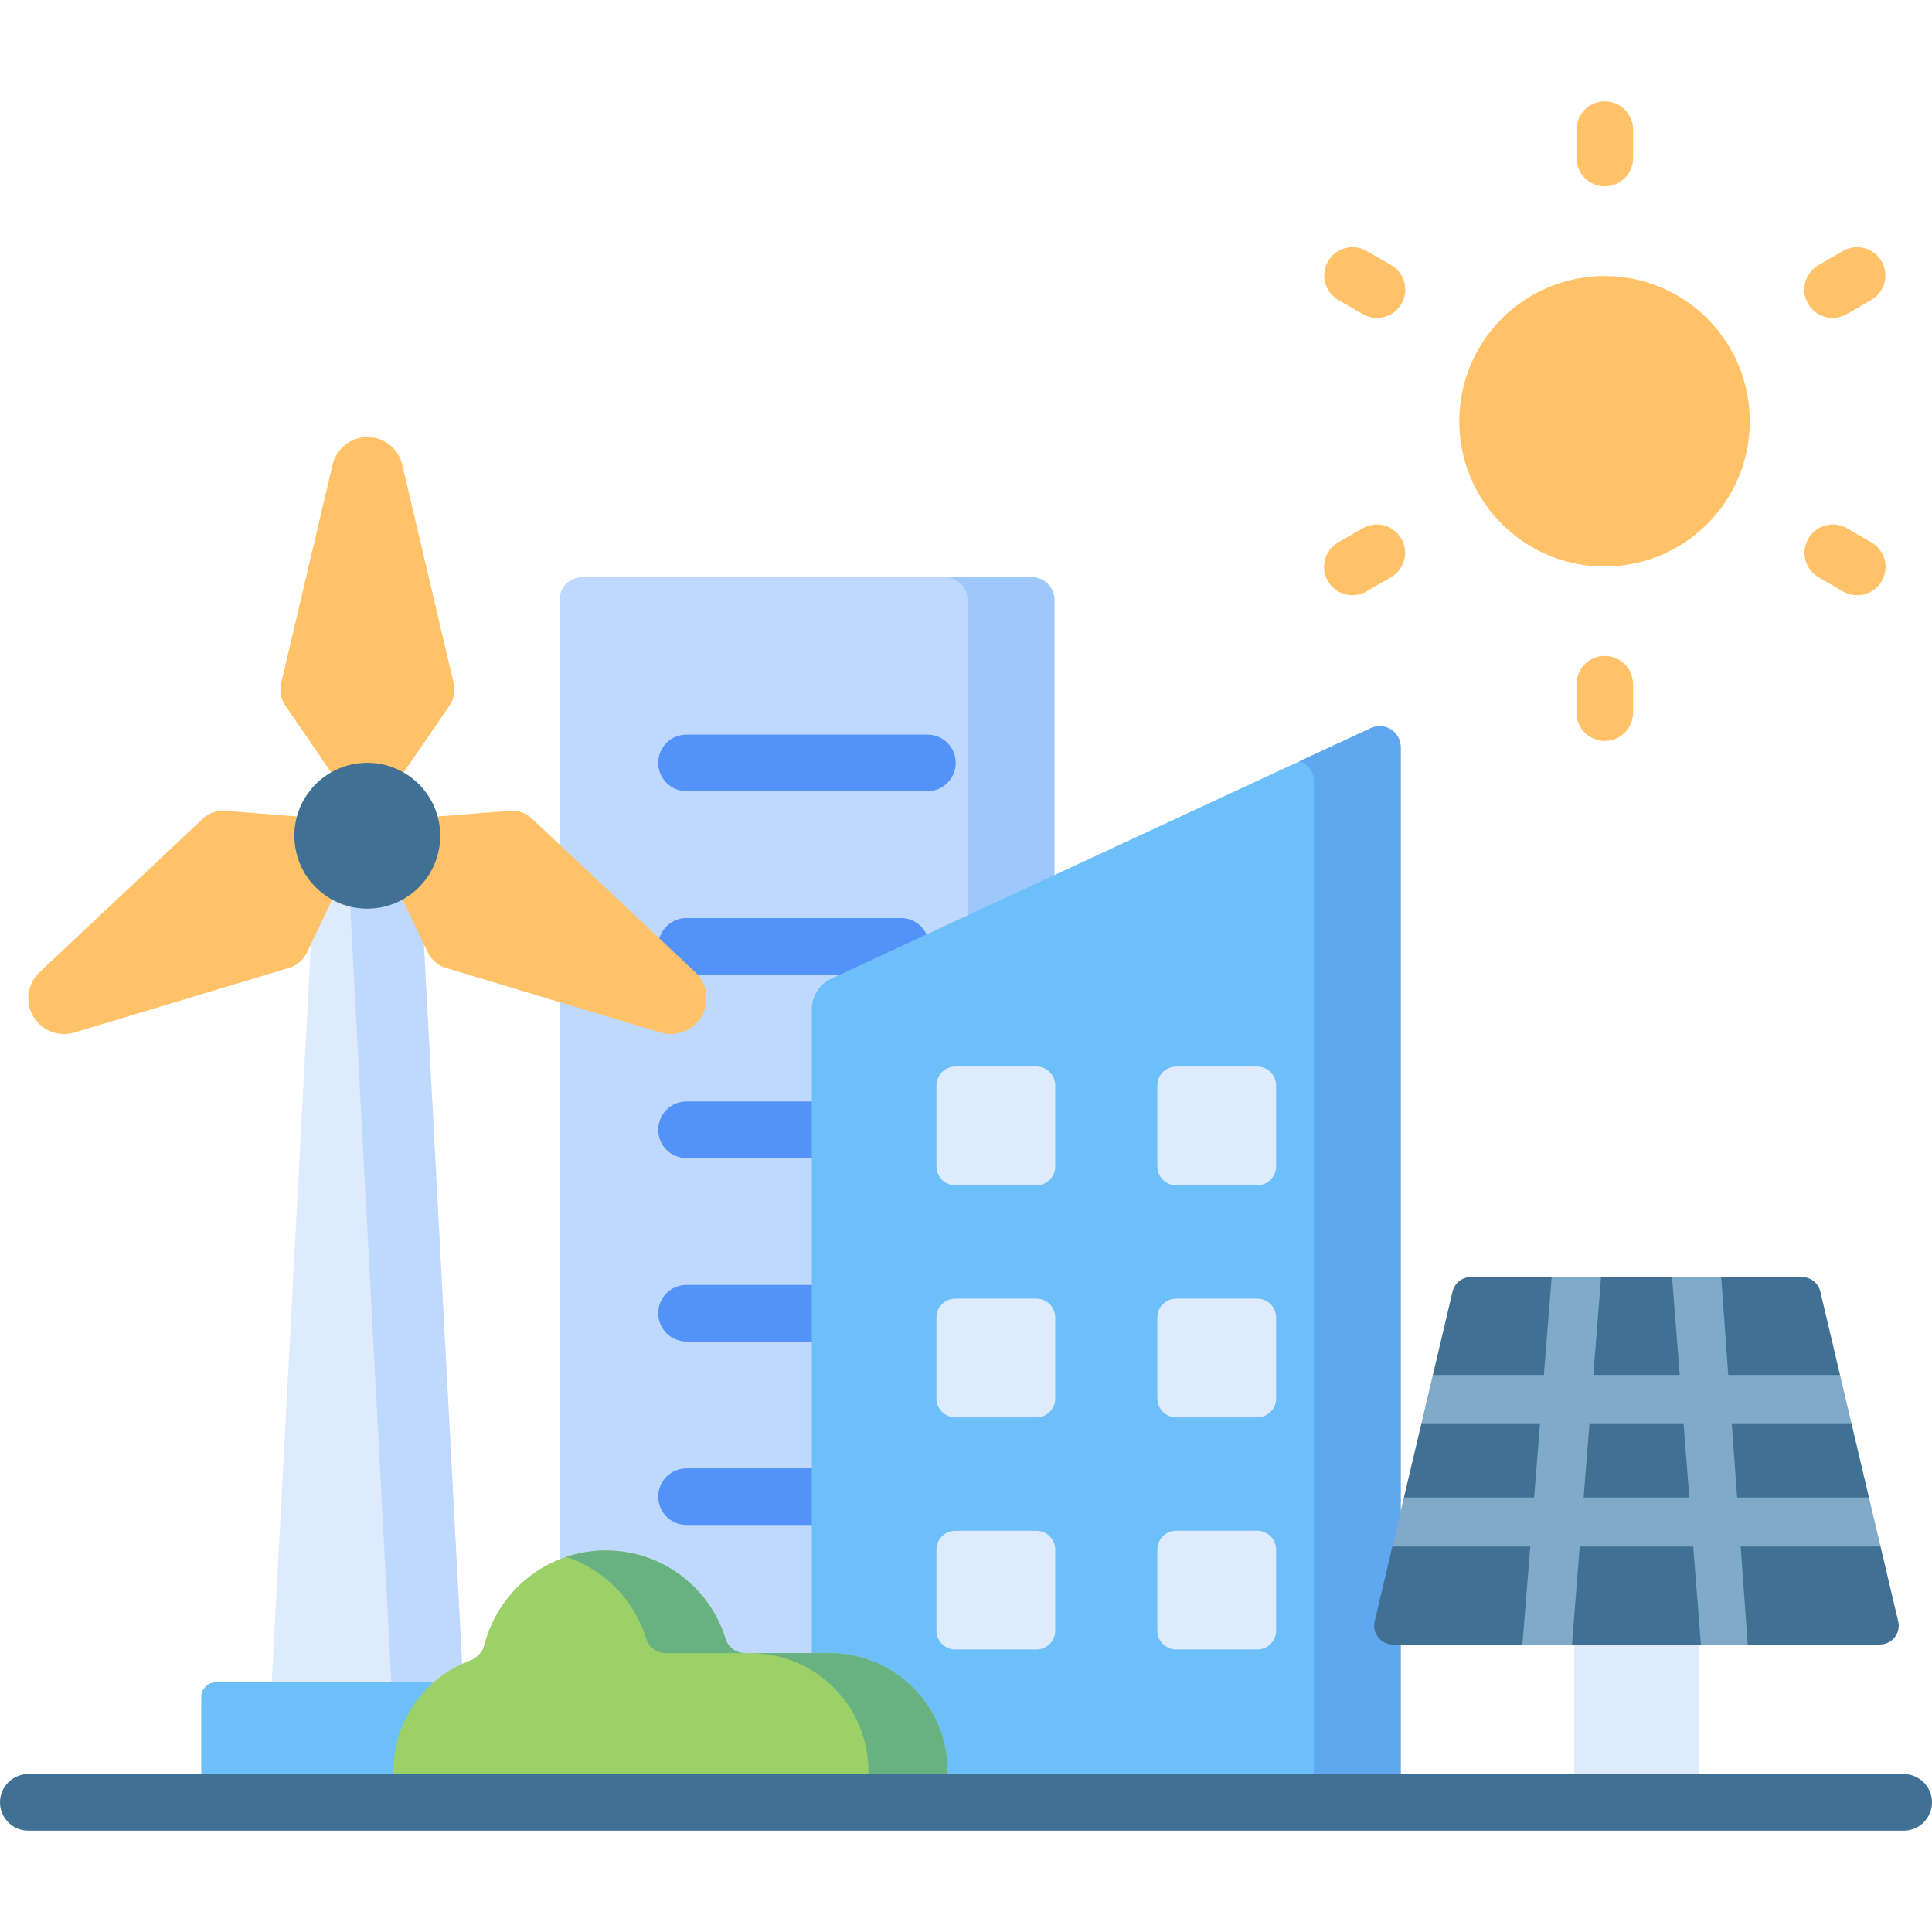
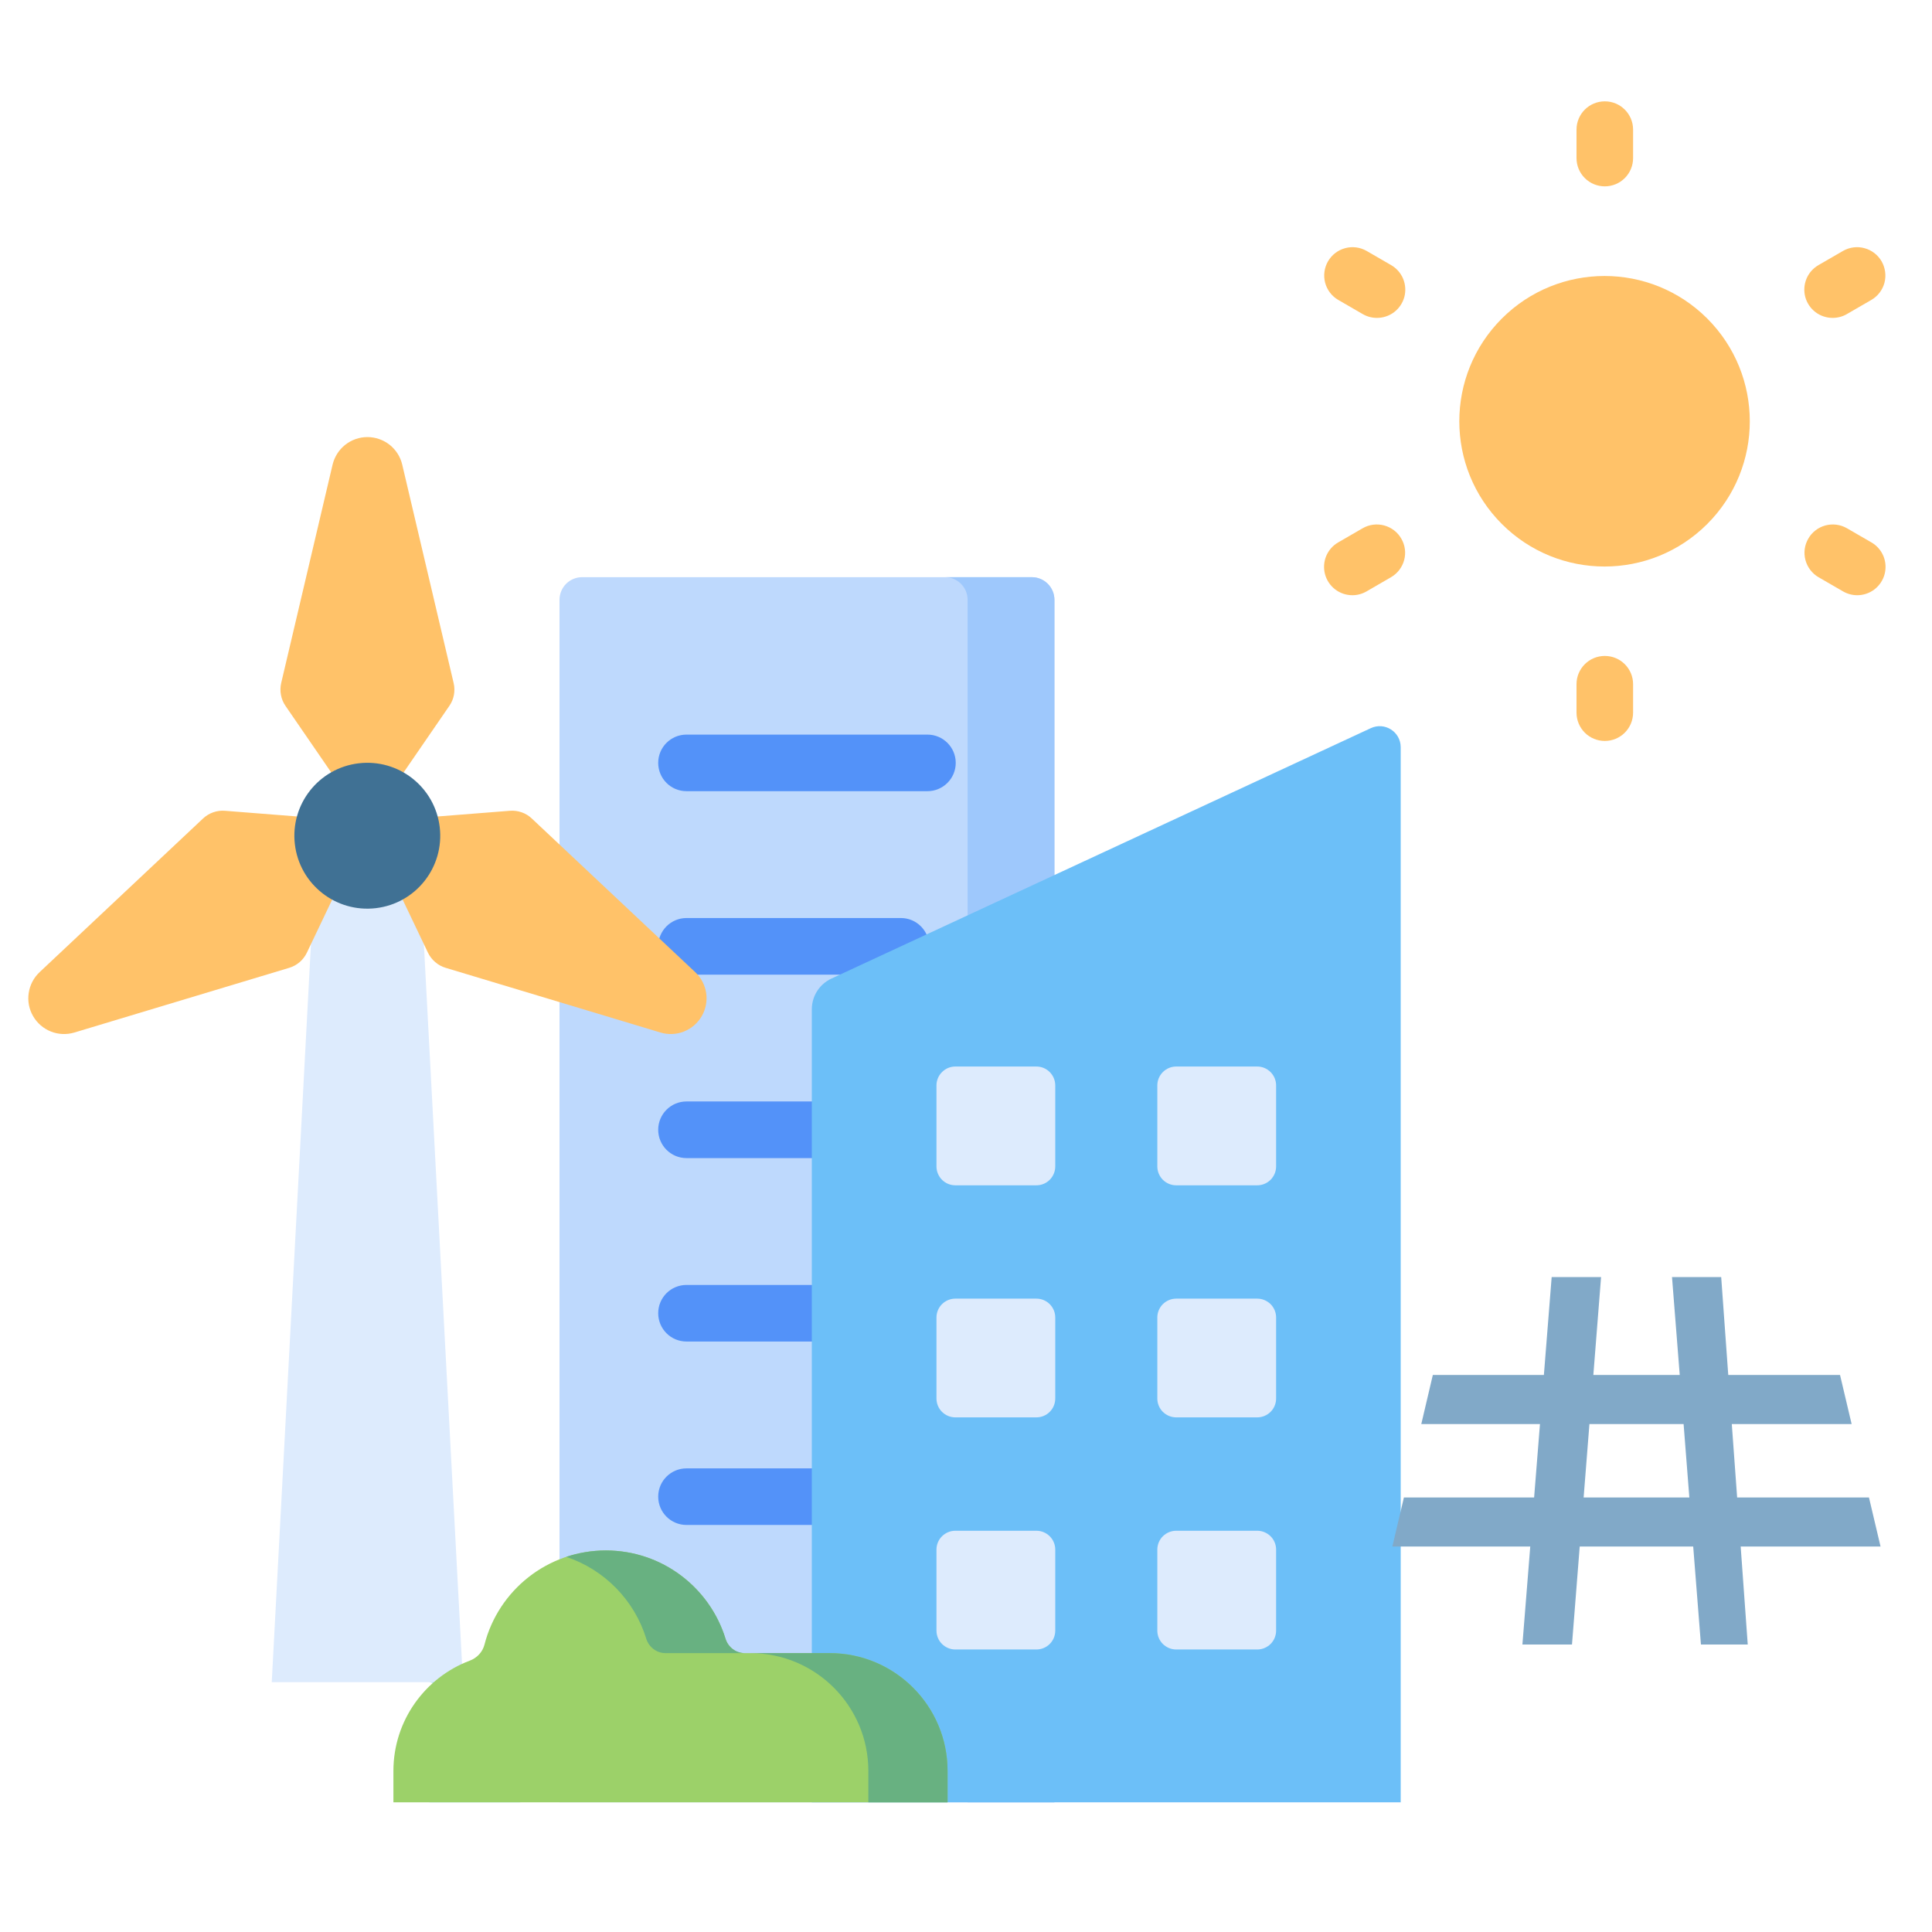
<svg xmlns="http://www.w3.org/2000/svg" width="35" height="35" viewBox="0 0 35 35" fill="none">
  <path d="M19.102 10.866V32.651H10.136V10.866C10.136 10.757 10.179 10.653 10.256 10.576C10.333 10.499 10.437 10.456 10.546 10.456H18.691C18.918 10.456 19.102 10.64 19.102 10.866Z" fill="#BED9FD" />
  <path d="M18.691 10.456H17.119C17.228 10.456 17.332 10.499 17.409 10.576C17.486 10.653 17.529 10.757 17.529 10.866V32.651H19.102V10.866C19.102 10.757 19.058 10.653 18.981 10.576C18.904 10.499 18.8 10.456 18.691 10.456Z" fill="#9EC8FC" />
  <path d="M16.801 14.333H12.437C12.153 14.333 11.924 14.104 11.924 13.82C11.924 13.537 12.153 13.308 12.437 13.308H16.801C17.084 13.308 17.314 13.537 17.314 13.82C17.314 14.104 17.084 14.333 16.801 14.333ZM16.321 17.657H12.437C12.153 17.657 11.924 17.427 11.924 17.144C11.924 16.861 12.153 16.631 12.437 16.631H16.321C16.604 16.631 16.833 16.861 16.833 17.144C16.833 17.427 16.604 17.657 16.321 17.657ZM16.075 20.98H12.437C12.153 20.98 11.924 20.75 11.924 20.467C11.924 20.184 12.153 19.954 12.437 19.954H16.075C16.358 19.954 16.587 20.184 16.587 20.467C16.587 20.75 16.358 20.98 16.075 20.98ZM16.075 24.303H12.437C12.153 24.303 11.924 24.074 11.924 23.79C11.924 23.507 12.153 23.278 12.437 23.278H16.075C16.358 23.278 16.587 23.507 16.587 23.79C16.587 24.074 16.358 24.303 16.075 24.303ZM16.075 27.626H12.437C12.153 27.626 11.924 27.397 11.924 27.113C11.924 26.83 12.153 26.601 12.437 26.601H16.075C16.358 26.601 16.587 26.83 16.587 27.113C16.587 27.397 16.358 27.626 16.075 27.626Z" fill="#5392F9" />
  <path d="M7.575 15.142L8.388 30.474H4.923L5.737 15.142H7.575Z" fill="#DDEBFD" />
-   <path d="M7.575 15.142H6.276L7.09 30.474H8.389L7.575 15.142Z" fill="#BED9FD" />
-   <path d="M9.667 32.38V30.745C9.667 30.673 9.638 30.604 9.587 30.553C9.536 30.502 9.467 30.474 9.396 30.474H3.917C3.845 30.474 3.776 30.502 3.725 30.553C3.674 30.604 3.646 30.673 3.646 30.745V32.38C3.646 32.452 3.674 32.521 3.725 32.572C3.776 32.623 3.845 32.651 3.917 32.651H9.396C9.467 32.651 9.536 32.623 9.587 32.572C9.638 32.521 9.667 32.452 9.667 32.38Z" fill="#6CBFF8" />
  <path d="M9.396 30.474H7.755C7.827 30.474 7.896 30.502 7.947 30.553C7.997 30.604 8.026 30.673 8.026 30.745V32.38C8.026 32.452 7.997 32.521 7.947 32.572C7.896 32.623 7.827 32.651 7.755 32.651H9.396C9.431 32.651 9.466 32.644 9.499 32.631C9.532 32.617 9.562 32.597 9.587 32.572C9.612 32.547 9.632 32.517 9.646 32.484C9.66 32.451 9.667 32.416 9.667 32.38V30.745C9.667 30.709 9.66 30.674 9.646 30.641C9.632 30.608 9.612 30.578 9.587 30.553C9.562 30.528 9.532 30.508 9.499 30.494C9.466 30.481 9.431 30.474 9.396 30.474Z" fill="#94D8E6" />
  <path d="M7.287 8.418L8.218 12.374C8.235 12.445 8.236 12.518 8.223 12.59C8.21 12.661 8.181 12.729 8.14 12.788L7.059 14.361H6.253L5.172 12.788C5.131 12.729 5.103 12.661 5.09 12.59C5.076 12.518 5.078 12.445 5.094 12.374L6.025 8.418C6.059 8.276 6.139 8.149 6.254 8.058C6.368 7.968 6.51 7.918 6.656 7.918C6.802 7.918 6.944 7.968 7.059 8.058C7.173 8.149 7.254 8.276 7.287 8.418ZM11.965 18.705L8.073 17.533C8.003 17.512 7.939 17.477 7.884 17.429C7.829 17.382 7.784 17.324 7.753 17.259L6.931 15.536L7.335 14.838L9.237 14.688C9.309 14.682 9.382 14.692 9.451 14.716C9.519 14.74 9.582 14.778 9.634 14.828L12.595 17.612C12.702 17.712 12.771 17.845 12.793 17.99C12.814 18.134 12.786 18.282 12.713 18.408C12.64 18.535 12.526 18.633 12.39 18.687C12.255 18.741 12.104 18.747 11.965 18.705ZM0.717 17.612L3.678 14.828C3.731 14.778 3.794 14.74 3.862 14.716C3.93 14.692 4.003 14.682 4.075 14.688L5.978 14.838L6.381 15.536L5.559 17.259C5.528 17.324 5.484 17.382 5.429 17.429C5.374 17.477 5.309 17.512 5.24 17.533L1.348 18.705C1.208 18.747 1.058 18.741 0.922 18.687C0.786 18.633 0.673 18.535 0.6 18.409C0.526 18.282 0.498 18.134 0.52 17.99C0.541 17.845 0.611 17.712 0.717 17.612Z" fill="#FFC269" />
  <path d="M6.81 16.452C7.535 16.366 8.052 15.709 7.966 14.984C7.88 14.26 7.223 13.742 6.498 13.828C5.773 13.914 5.256 14.572 5.342 15.296C5.428 16.021 6.085 16.538 6.81 16.452Z" fill="#407194" />
  <path d="M14.707 18.282V32.651H25.375V13.537C25.375 13.258 25.087 13.074 24.834 13.191L15.06 17.729C14.955 17.778 14.866 17.856 14.803 17.954C14.741 18.052 14.707 18.166 14.707 18.282Z" fill="#6CBFF8" />
-   <path d="M24.834 13.191L23.543 13.791C23.69 13.84 23.803 13.978 23.803 14.152V32.651H25.375V13.537C25.375 13.258 25.087 13.074 24.834 13.191Z" fill="#5FA7EE" />
  <path d="M16.965 19.663V21.131C16.965 21.221 17.001 21.308 17.065 21.373C17.13 21.437 17.216 21.473 17.307 21.473H18.775C18.866 21.473 18.953 21.437 19.017 21.373C19.081 21.308 19.117 21.221 19.117 21.131V19.663C19.117 19.573 19.081 19.486 19.017 19.422C18.953 19.357 18.866 19.321 18.775 19.321H17.307C17.216 19.321 17.13 19.357 17.065 19.422C17.001 19.486 16.965 19.573 16.965 19.663ZM20.966 19.663V21.131C20.966 21.221 21.002 21.308 21.066 21.373C21.131 21.437 21.218 21.473 21.308 21.473H22.776C22.866 21.473 22.953 21.437 23.018 21.373C23.082 21.308 23.118 21.221 23.118 21.131V19.663C23.118 19.573 23.082 19.486 23.018 19.422C22.953 19.357 22.866 19.321 22.776 19.321H21.308C21.218 19.321 21.131 19.357 21.066 19.422C21.002 19.486 20.966 19.573 20.966 19.663ZM16.965 23.868V25.335C16.965 25.426 17.001 25.513 17.065 25.577C17.13 25.641 17.216 25.677 17.307 25.677H18.775C18.866 25.677 18.953 25.641 19.017 25.577C19.081 25.513 19.117 25.426 19.117 25.335V23.868C19.117 23.777 19.081 23.69 19.017 23.626C18.953 23.562 18.866 23.526 18.775 23.526H17.307C17.216 23.526 17.13 23.562 17.065 23.626C17.001 23.69 16.965 23.777 16.965 23.868ZM20.966 23.868V25.335C20.966 25.426 21.002 25.513 21.066 25.577C21.131 25.641 21.218 25.677 21.308 25.677H22.776C22.866 25.677 22.953 25.641 23.018 25.577C23.082 25.513 23.118 25.426 23.118 25.335V23.868C23.118 23.777 23.082 23.69 23.018 23.626C22.953 23.562 22.866 23.526 22.776 23.526H21.308C21.218 23.526 21.131 23.562 21.066 23.626C21.002 23.69 20.966 23.777 20.966 23.868ZM16.965 28.072V29.54C16.965 29.631 17.001 29.718 17.065 29.782C17.13 29.846 17.216 29.882 17.307 29.882H18.775C18.866 29.882 18.953 29.846 19.017 29.782C19.081 29.718 19.117 29.631 19.117 29.54V28.072C19.117 27.982 19.081 27.895 19.017 27.831C18.953 27.767 18.866 27.731 18.775 27.731H17.307C17.216 27.731 17.13 27.767 17.065 27.831C17.001 27.895 16.965 27.982 16.965 28.072ZM20.966 28.072V29.54C20.966 29.631 21.002 29.718 21.066 29.782C21.131 29.846 21.218 29.882 21.308 29.882H22.776C22.866 29.882 22.953 29.846 23.018 29.782C23.082 29.718 23.118 29.631 23.118 29.54V28.072C23.118 27.982 23.082 27.895 23.018 27.831C22.953 27.767 22.866 27.731 22.776 27.731H21.308C21.218 27.731 21.131 27.767 21.066 27.831C21.002 27.895 20.966 27.982 20.966 28.072Z" fill="#DDEBFD" />
  <path d="M30.929 9.492C31.956 8.465 31.956 6.799 30.929 5.771C29.901 4.743 28.235 4.743 27.207 5.771C26.18 6.799 26.18 8.465 27.207 9.492C28.235 10.52 29.901 10.52 30.929 9.492Z" fill="#FFC269" />
  <path d="M17.166 32.651V32.083C17.166 30.904 16.21 29.948 15.03 29.948H13.492C13.331 29.948 13.191 29.841 13.143 29.687C12.858 28.761 11.996 28.088 10.976 28.088C9.917 28.088 9.028 28.812 8.777 29.793C8.743 29.927 8.642 30.035 8.511 30.084C7.703 30.388 7.127 31.168 7.127 32.083V32.651H17.166V32.651Z" fill="#9CD169" />
  <path d="M11.708 29.688C11.756 29.841 11.896 29.948 12.057 29.948H13.493C13.332 29.948 13.191 29.841 13.144 29.688C12.858 28.761 11.996 28.088 10.976 28.088C10.725 28.088 10.484 28.129 10.258 28.204C10.95 28.435 11.493 28.989 11.708 29.688ZM15.031 29.948H13.595C14.775 29.948 15.731 30.904 15.731 32.083V32.651H17.166V32.083C17.166 30.904 16.21 29.948 15.031 29.948Z" fill="#68B181" />
-   <path d="M28.521 29.108H30.771V32.651H28.521V29.108Z" fill="#DDEBFD" />
-   <path d="M26.314 23.398L25.958 24.909L26.123 25.365L25.748 25.798L25.433 27.128L25.754 27.508L25.224 28.017L24.904 29.372C24.853 29.586 25.016 29.792 25.236 29.792H27.58L27.986 29.313L28.478 29.792H30.814L31.225 29.518L31.662 29.792H34.055C34.276 29.792 34.439 29.586 34.388 29.372L34.068 28.017L33.61 27.526L33.858 27.128L33.544 25.798L33.152 25.296L33.334 24.909L32.977 23.398C32.959 23.323 32.917 23.256 32.856 23.208C32.796 23.161 32.721 23.135 32.644 23.135H31.181L30.77 23.271L30.29 23.135H29.005L28.521 23.271L28.11 23.135H26.647C26.57 23.135 26.495 23.161 26.435 23.209C26.375 23.256 26.332 23.323 26.314 23.398ZM34.487 33.164H0.513C0.23 33.164 0 32.935 0 32.651C0 32.368 0.23 32.139 0.513 32.139H34.487C34.77 32.139 35 32.368 35 32.651C35 32.935 34.77 33.164 34.487 33.164Z" fill="#407194" />
  <path d="M24.945 5.759C24.855 5.759 24.767 5.736 24.689 5.691L24.243 5.433C24.126 5.365 24.041 5.253 24.006 5.122C23.972 4.991 23.99 4.852 24.058 4.734C24.126 4.617 24.237 4.531 24.368 4.496C24.498 4.46 24.638 4.478 24.756 4.545L25.202 4.803C25.299 4.859 25.376 4.946 25.419 5.05C25.462 5.155 25.47 5.27 25.441 5.38C25.411 5.489 25.347 5.585 25.257 5.654C25.168 5.722 25.058 5.759 24.945 5.759ZM24.5 10.783C24.387 10.783 24.277 10.746 24.187 10.677C24.098 10.608 24.033 10.512 24.004 10.403C23.975 10.294 23.982 10.178 24.025 10.074C24.069 9.969 24.145 9.882 24.243 9.826L24.689 9.568C24.806 9.501 24.946 9.484 25.076 9.519C25.207 9.555 25.319 9.64 25.386 9.758C25.454 9.875 25.473 10.014 25.438 10.145C25.403 10.276 25.318 10.388 25.201 10.456L24.756 10.714C24.678 10.759 24.59 10.783 24.5 10.783ZM29.073 13.423C28.936 13.423 28.806 13.369 28.71 13.273C28.614 13.177 28.56 13.046 28.56 12.91V12.395C28.56 12.112 28.789 11.883 29.073 11.883C29.356 11.883 29.585 12.112 29.585 12.395V12.91C29.585 13.046 29.531 13.177 29.435 13.273C29.339 13.369 29.209 13.423 29.073 13.423ZM33.645 10.783C33.556 10.783 33.467 10.759 33.389 10.714L32.943 10.456C32.827 10.388 32.742 10.276 32.707 10.145C32.672 10.014 32.691 9.875 32.759 9.758C32.826 9.64 32.938 9.555 33.068 9.519C33.199 9.484 33.338 9.501 33.456 9.568L33.902 9.826C34 9.882 34.076 9.969 34.12 10.074C34.163 10.178 34.17 10.294 34.141 10.403C34.112 10.512 34.047 10.608 33.958 10.677C33.868 10.746 33.758 10.783 33.645 10.783ZM33.2 5.759C33.087 5.759 32.977 5.722 32.888 5.654C32.798 5.585 32.734 5.489 32.704 5.38C32.675 5.27 32.683 5.155 32.726 5.05C32.769 4.946 32.846 4.859 32.943 4.803L33.389 4.545C33.507 4.478 33.647 4.46 33.777 4.496C33.908 4.531 34.019 4.617 34.087 4.734C34.154 4.852 34.173 4.991 34.139 5.122C34.104 5.253 34.019 5.365 33.902 5.433L33.456 5.691C33.378 5.736 33.29 5.759 33.2 5.759ZM29.073 3.376C28.936 3.376 28.806 3.322 28.71 3.226C28.614 3.13 28.56 3 28.56 2.864V2.349C28.56 2.065 28.789 1.836 29.073 1.836C29.356 1.836 29.585 2.065 29.585 2.349V2.864C29.585 3 29.531 3.13 29.435 3.226C29.339 3.322 29.209 3.376 29.073 3.376Z" fill="#FFC269" />
  <path d="M31.534 28.017H34.068L33.858 27.128H31.47L31.373 25.798H33.544L33.334 24.909H31.309L31.181 23.135H30.29L30.43 24.909H28.865L29.005 23.135H28.11L27.969 24.909H25.957L25.748 25.798H27.898L27.792 27.128H25.433L25.224 28.017H27.722L27.58 29.792H28.478L28.618 28.017H30.674L30.814 29.792H31.662L31.534 28.017ZM28.689 27.128L28.794 25.798H30.5L30.604 27.128H28.689Z" fill="#81A9C8" />
</svg>